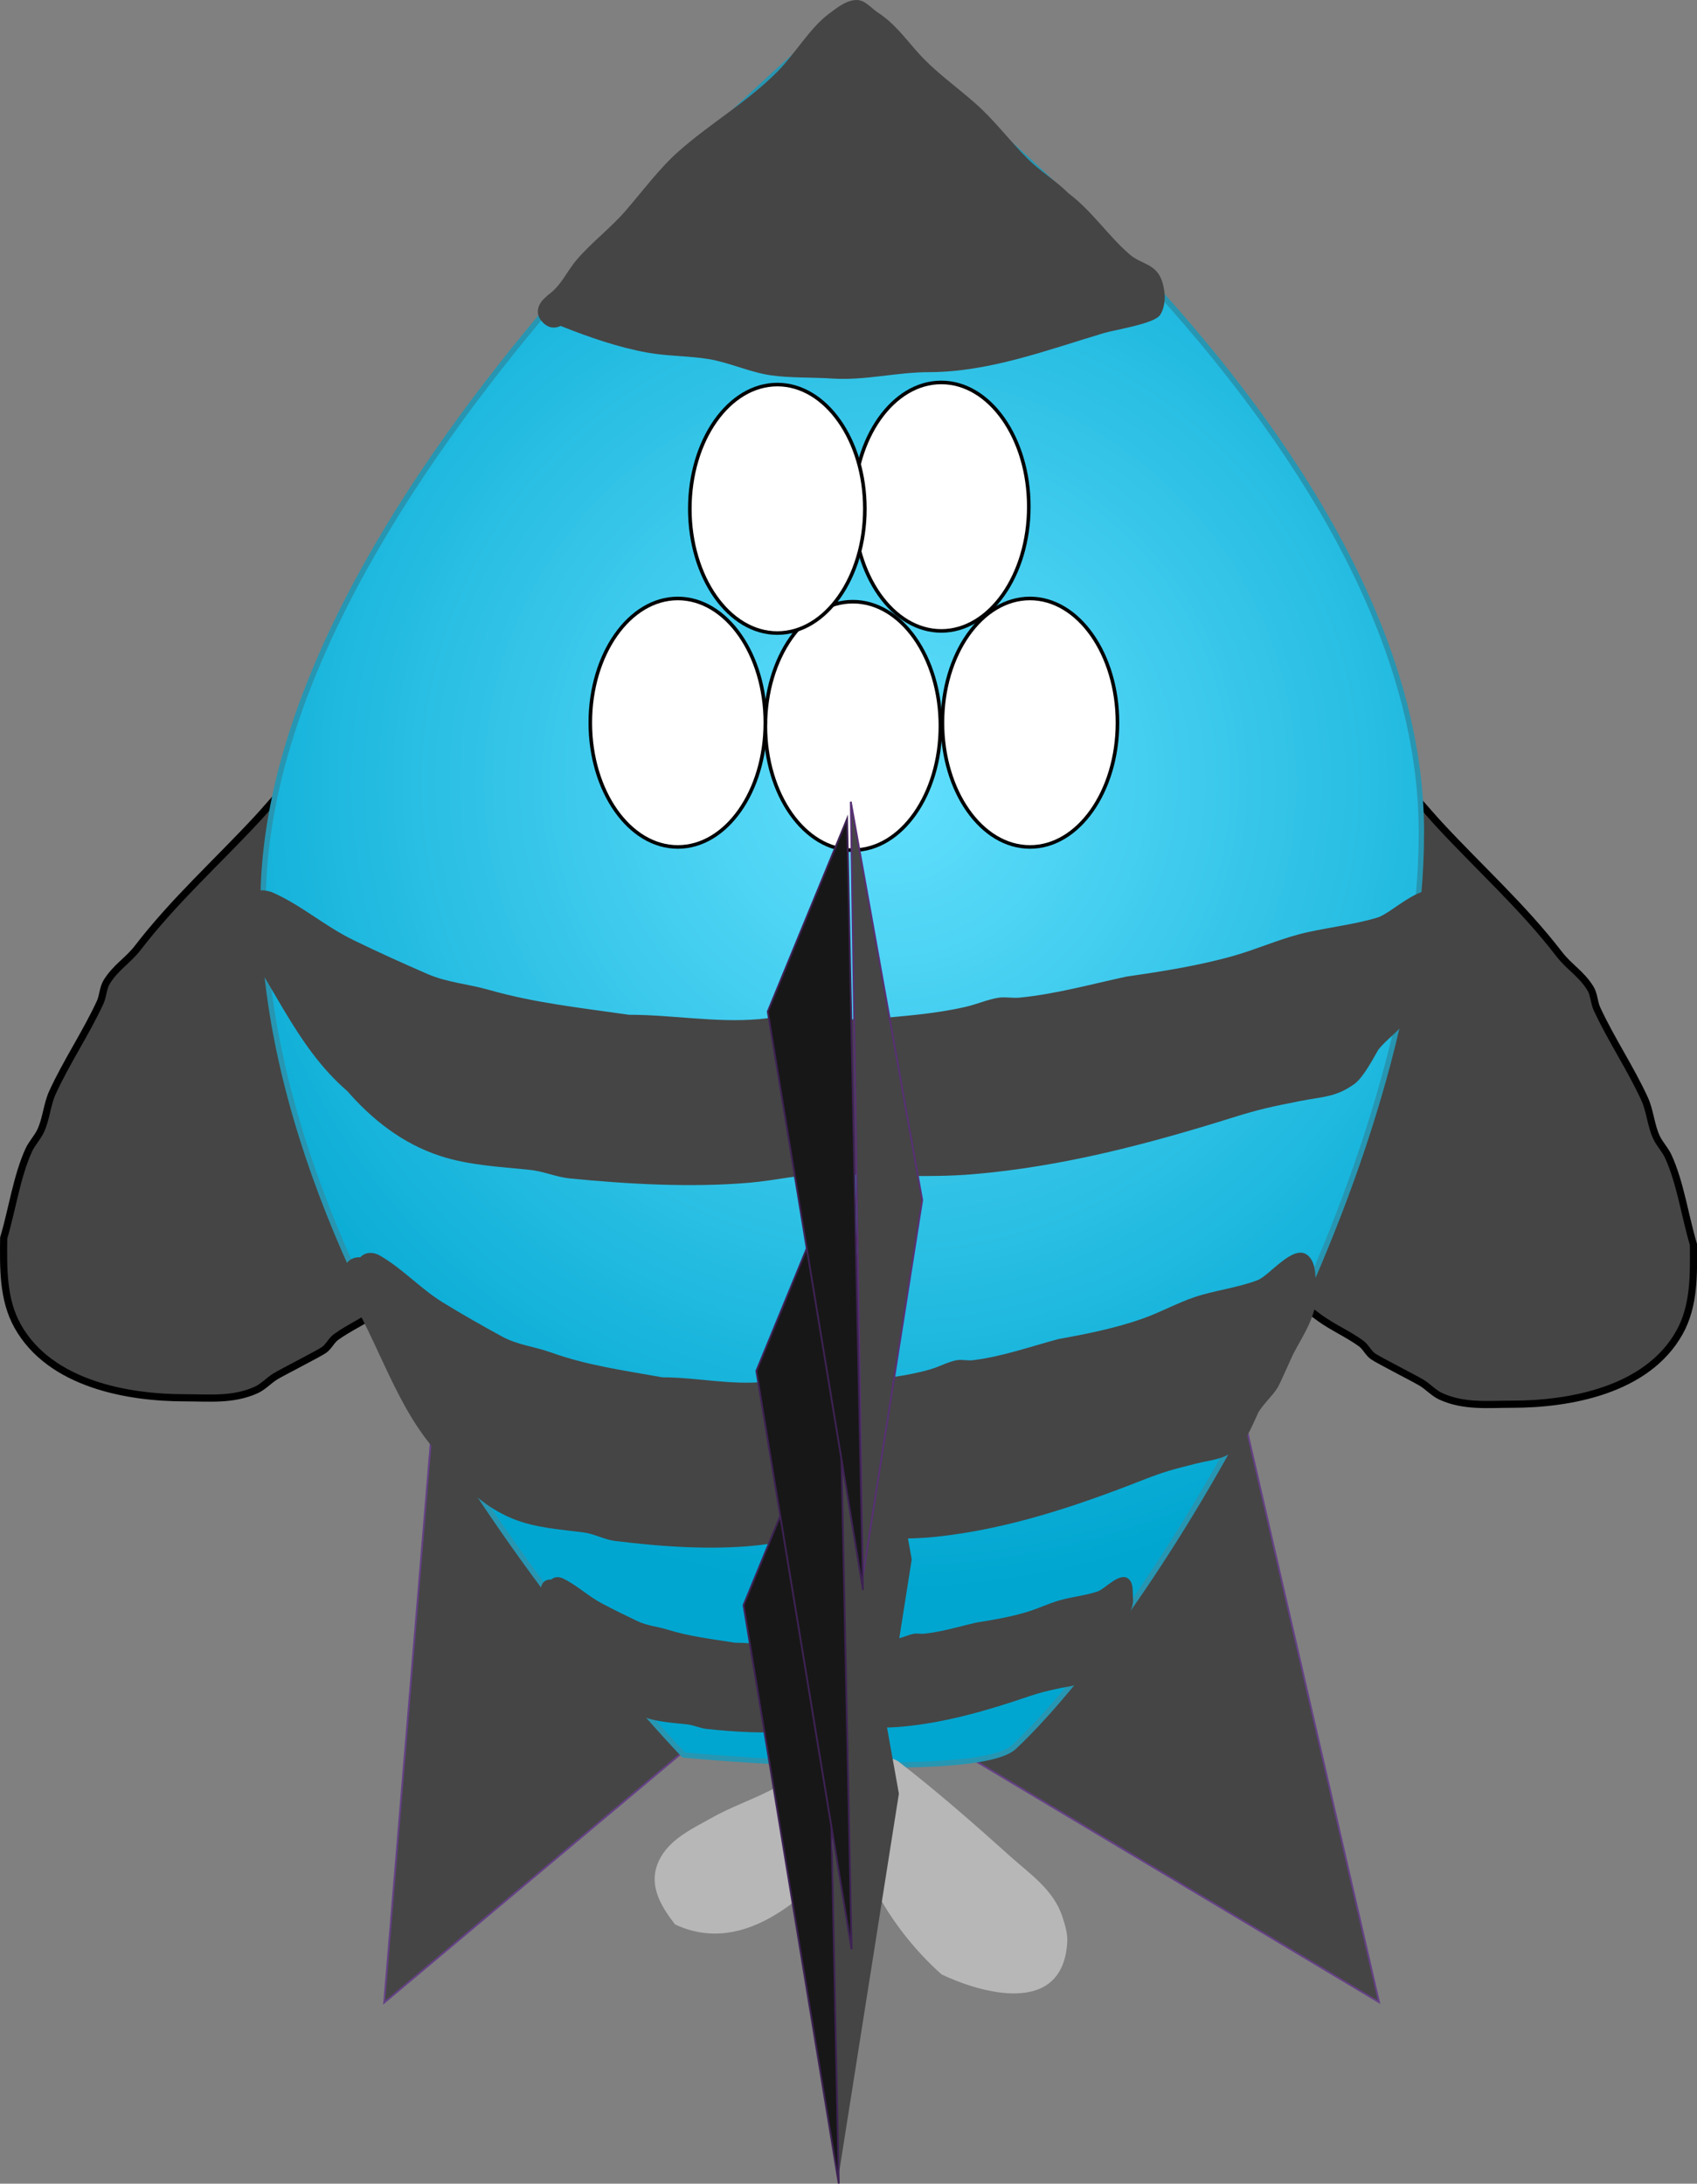
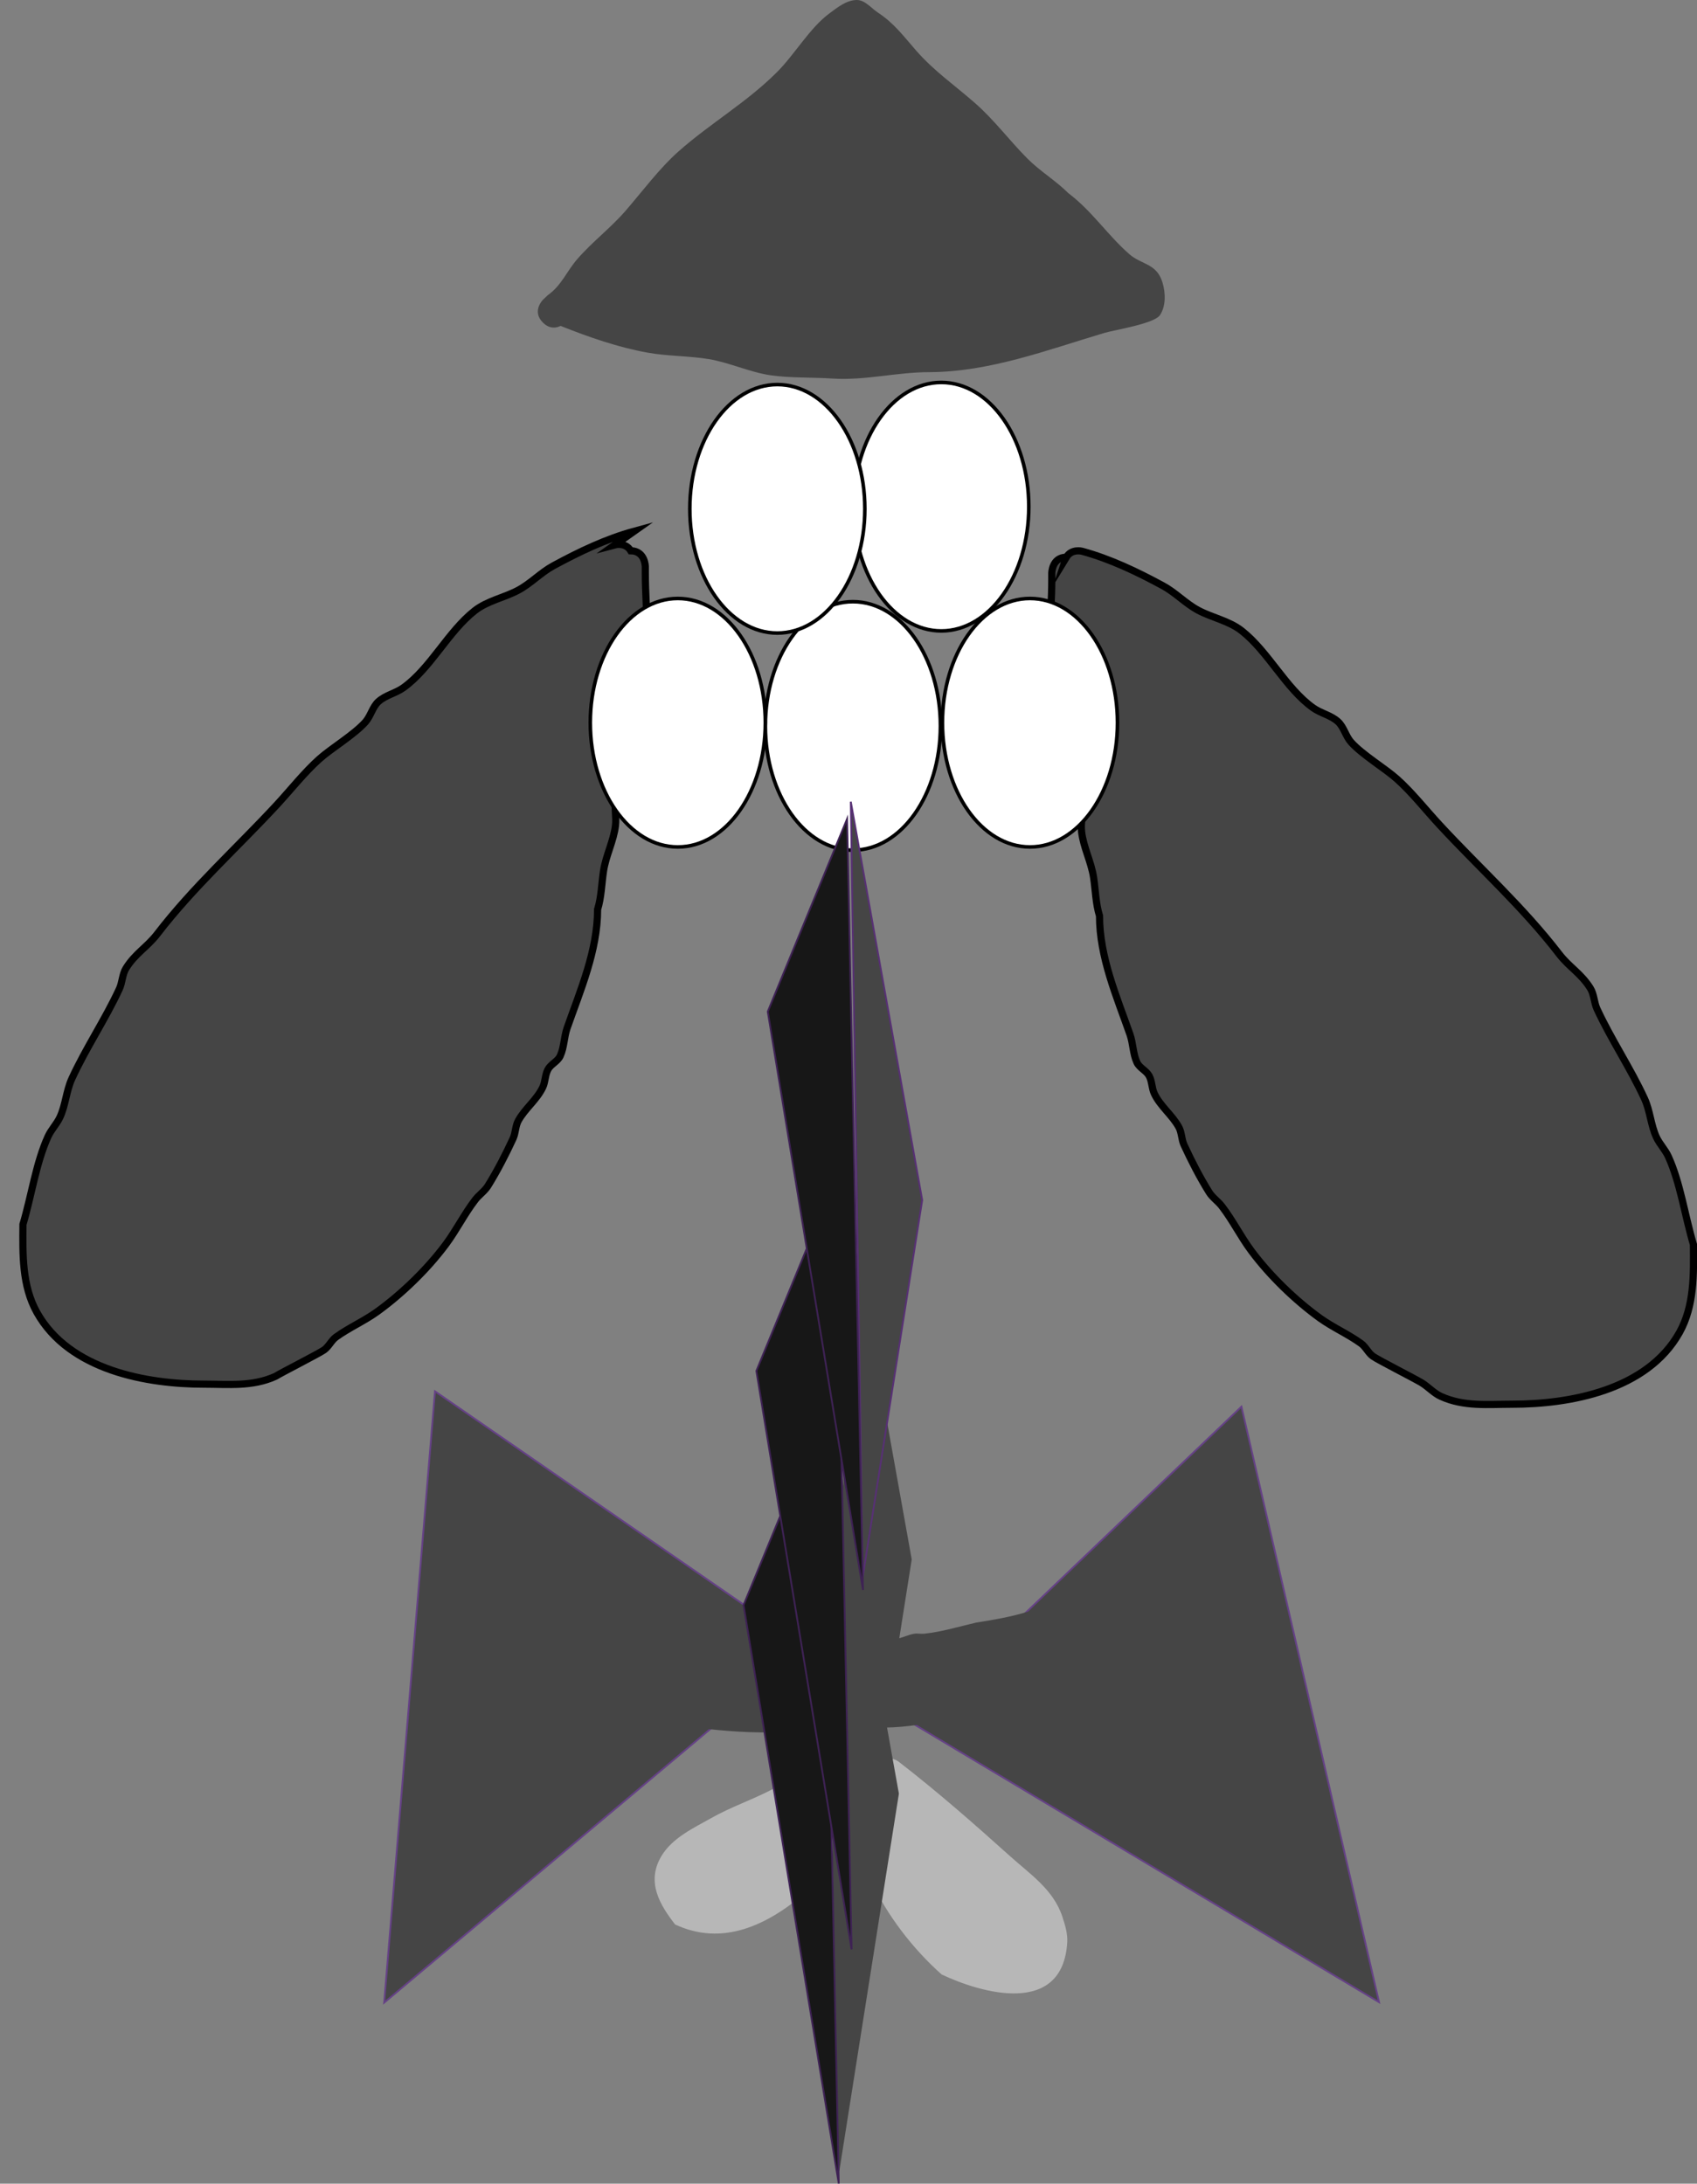
<svg xmlns="http://www.w3.org/2000/svg" version="1.1" width="474.074" height="609.952" viewBox="0,0,474.074,609.952">
  <rect x="0" y="0" width="474.074" height="609.952" fill="#808080" stroke="none" />
  <defs>
    <radialGradient cx="251.657" cy="93.415" r="226.862" gradientUnits="userSpaceOnUse" id="color-1">
      <stop offset="0" stop-color="#63e0fe" />
      <stop offset="1" stop-color="#00a6d0" />
    </radialGradient>
  </defs>
  <g transform="translate(-2.949,124.956)">
    <g data-paper-data="{&quot;isPaintingLayer&quot;:true}" fill-rule="nonzero" stroke-linejoin="miter" stroke-miterlimit="10" stroke-dasharray="" stroke-dashoffset="0" style="mix-blend-mode: normal">
-       <path d="M174.748,27.225c0,0 2.917,-0.787 4.406,1.659c4.071,0.057 4.071,4.48 4.071,4.48v1.792c0,10.418 1.665,22.703 -0.047,32.937c-1.713,10.238 -6.996,20.265 -8.307,30.515c-0.296,2.311 0.298,4.685 0.022,6.999c-0.521,4.37 -2.684,8.368 -3.343,12.717c-0.543,3.587 -0.596,7.307 -1.66,10.754c0,11.524 -4.805,22.555 -8.505,33.1c-0.886,2.524 -0.824,5.407 -1.941,7.823c-0.722,1.562 -2.568,2.237 -3.402,3.733c-0.833,1.495 -0.729,3.435 -1.462,4.99c-1.669,3.539 -4.957,5.937 -6.839,9.349c-0.827,1.499 -0.741,3.429 -1.462,4.99c-2.097,4.536 -4.39,8.985 -7.002,13.198c-0.94,1.515 -2.471,2.5 -3.552,3.901c-3.024,3.916 -5.271,8.476 -8.227,12.452c-5.229,7.033 -12.298,13.832 -19.17,18.811c-3.674,2.637 -7.828,4.433 -11.497,7.076c-1.302,0.938 -2.016,2.651 -3.32,3.585c-1.446,1.036 -11.793,6.282 -13.625,7.41c-1.864,1.147 -3.405,2.915 -5.385,3.807c-6.504,2.932 -13.125,2.175 -19.941,2.175c-15.794,0 -37.609,-3.778 -46.696,-20.049c-4.18,-7.485 -3.96,-16.26 -3.887,-24.582c2.357,-7.872 3.64,-17.172 7.009,-24.552c0.882,-1.932 2.421,-3.454 3.32,-5.377c1.578,-3.373 1.766,-7.369 3.32,-10.754c3.934,-8.569 9.322,-16.536 13.282,-25.093c0.842,-1.82 0.808,-4.075 1.858,-5.764c2.576,-4.142 5.901,-5.911 8.696,-9.542c10.168,-13.207 22.127,-23.905 33.405,-36.08c3.876,-4.184 7.695,-9.054 11.893,-12.814c3.367,-3.016 9.74,-6.804 12.886,-10.347c1.48,-1.667 1.993,-4.227 3.633,-5.708c2.001,-1.807 4.785,-2.307 6.961,-3.861c7.64,-5.456 12.488,-15.665 19.922,-21.509c3.595,-2.826 8.245,-3.626 12.225,-5.767c3.461,-1.862 6.292,-4.918 9.749,-6.79c7.288,-3.949 14.727,-7.504 22.612,-9.663z" data-paper-data="{&quot;index&quot;:null}" fill="#454545" stroke="#000000" stroke-width="2" stroke-linecap="butt" />
+       <path d="M174.748,27.225c0,0 2.917,-0.787 4.406,1.659c4.071,0.057 4.071,4.48 4.071,4.48v1.792c0,10.418 1.665,22.703 -0.047,32.937c-1.713,10.238 -6.996,20.265 -8.307,30.515c-0.296,2.311 0.298,4.685 0.022,6.999c-0.521,4.37 -2.684,8.368 -3.343,12.717c-0.543,3.587 -0.596,7.307 -1.66,10.754c0,11.524 -4.805,22.555 -8.505,33.1c-0.886,2.524 -0.824,5.407 -1.941,7.823c-0.722,1.562 -2.568,2.237 -3.402,3.733c-0.833,1.495 -0.729,3.435 -1.462,4.99c-1.669,3.539 -4.957,5.937 -6.839,9.349c-0.827,1.499 -0.741,3.429 -1.462,4.99c-2.097,4.536 -4.39,8.985 -7.002,13.198c-0.94,1.515 -2.471,2.5 -3.552,3.901c-3.024,3.916 -5.271,8.476 -8.227,12.452c-5.229,7.033 -12.298,13.832 -19.17,18.811c-3.674,2.637 -7.828,4.433 -11.497,7.076c-1.302,0.938 -2.016,2.651 -3.32,3.585c-1.446,1.036 -11.793,6.282 -13.625,7.41c-6.504,2.932 -13.125,2.175 -19.941,2.175c-15.794,0 -37.609,-3.778 -46.696,-20.049c-4.18,-7.485 -3.96,-16.26 -3.887,-24.582c2.357,-7.872 3.64,-17.172 7.009,-24.552c0.882,-1.932 2.421,-3.454 3.32,-5.377c1.578,-3.373 1.766,-7.369 3.32,-10.754c3.934,-8.569 9.322,-16.536 13.282,-25.093c0.842,-1.82 0.808,-4.075 1.858,-5.764c2.576,-4.142 5.901,-5.911 8.696,-9.542c10.168,-13.207 22.127,-23.905 33.405,-36.08c3.876,-4.184 7.695,-9.054 11.893,-12.814c3.367,-3.016 9.74,-6.804 12.886,-10.347c1.48,-1.667 1.993,-4.227 3.633,-5.708c2.001,-1.807 4.785,-2.307 6.961,-3.861c7.64,-5.456 12.488,-15.665 19.922,-21.509c3.595,-2.826 8.245,-3.626 12.225,-5.767c3.461,-1.862 6.292,-4.918 9.749,-6.79c7.288,-3.949 14.727,-7.504 22.612,-9.663z" data-paper-data="{&quot;index&quot;:null}" fill="#454545" stroke="#000000" stroke-width="2" stroke-linecap="butt" />
      <path d="M300.845,30.68c1.489,-2.447 4.406,-1.659 4.406,-1.659c7.885,2.159 15.324,5.714 22.612,9.663c3.456,1.873 6.287,4.928 9.749,6.79c3.98,2.141 8.63,2.941 12.225,5.767c7.434,5.844 12.282,16.053 19.922,21.509c2.176,1.554 4.96,2.054 6.961,3.861c1.64,1.481 2.153,4.042 3.633,5.708c3.146,3.543 9.519,7.331 12.886,10.347c4.198,3.76 8.017,8.63 11.893,12.814c11.278,12.175 23.237,22.873 33.405,36.08c2.795,3.631 6.12,5.4 8.696,9.542c1.05,1.689 1.016,3.944 1.858,5.764c3.959,8.557 9.348,16.524 13.282,25.093c1.554,3.386 1.743,7.381 3.32,10.754c0.899,1.923 2.438,3.445 3.32,5.377c3.369,7.38 4.652,16.68 7.009,24.552c0.073,8.323 0.293,17.097 -3.887,24.582c-9.087,16.271 -30.902,20.049 -46.696,20.049c-6.817,0 -13.437,0.756 -19.941,-2.175c-1.98,-0.892 -3.521,-2.66 -5.385,-3.807c-1.833,-1.128 -12.179,-6.374 -13.625,-7.41c-1.304,-0.934 -2.018,-2.647 -3.32,-3.585c-3.669,-2.644 -7.823,-4.44 -11.497,-7.076c-6.872,-4.98 -13.941,-11.778 -19.17,-18.811c-2.956,-3.976 -5.203,-8.536 -8.227,-12.452c-1.081,-1.4 -2.612,-2.386 -3.552,-3.901c-2.613,-4.213 -4.905,-8.662 -7.002,-13.198c-0.722,-1.561 -0.636,-3.491 -1.462,-4.99c-1.882,-3.412 -5.17,-5.81 -6.839,-9.349c-0.733,-1.555 -0.629,-3.495 -1.462,-4.99c-0.834,-1.495 -2.679,-2.171 -3.402,-3.733c-1.117,-2.415 -1.055,-5.298 -1.941,-7.823c-3.701,-10.545 -8.505,-21.576 -8.505,-33.1c-1.065,-3.448 -1.117,-7.168 -1.66,-10.754c-0.659,-4.349 -2.822,-8.347 -3.343,-12.717c-0.276,-2.314 0.318,-4.688 0.022,-6.999c-1.311,-10.249 -6.595,-20.277 -8.307,-30.515c-1.712,-10.234 -0.047,-22.518 -0.047,-32.937v-1.792c0,0 0,-4.424 4.071,-4.48z" data-paper-data="{&quot;index&quot;:null}" fill="#454545" stroke="#000000" stroke-width="2" stroke-linecap="butt" />
      <path d="M349.756,267.955l38.444,166.348l-130.779,-78.155z" data-paper-data="{&quot;index&quot;:null}" fill="#454545" stroke="#654186" stroke-width="0.5" stroke-linecap="round" />
      <path d="M228.306,335.417l-118.037,99.013l14.199,-170.761z" data-paper-data="{&quot;index&quot;:null}" fill="#454545" stroke="#654186" stroke-width="0.5" stroke-linecap="round" />
-       <path d="M400.029,107.448c0,93.609 -72.079,216.059 -113.754,255.538c-10.414,9.865 -92.297,2.282 -92.297,2.282c0,0 -117.528,-120.94 -117.528,-237.94c0,-117 162.975,-249.122 162.975,-249.122c0,0 160.604,112.242 160.604,229.242z" data-paper-data="{&quot;index&quot;:null}" fill="url(#color-1)" stroke="#2796b2" stroke-width="1.5" stroke-linecap="butt" />
-       <path d="M103.578,226.242c2.144,-2.295 5.135,-0.68 5.135,-0.68c6.543,3.624 11.534,9.341 17.985,13.309c5.412,3.329 10.944,6.455 16.461,9.474c4.414,2.416 9.072,2.804 13.688,4.459c10.308,3.694 20.417,5.01 31.116,6.958c9.632,-0.01 19.284,2.287 28.993,1.217c3.662,-0.403 7.319,-1.568 10.985,-1.21c4.694,0.459 8.786,1.718 13.583,1.19c7.075,-0.78 14.466,-1.417 21.373,-3.442c2.399,-0.703 4.653,-1.972 7.092,-2.495c1.542,-0.331 3.153,0.146 4.716,-0.04c8.022,-0.952 16.09,-3.801 23.906,-5.904c7.898,-1.421 16.29,-3.098 23.911,-5.848c4.789,-1.728 9.322,-4.238 14.139,-5.872c5.493,-1.862 12.217,-2.638 17.663,-4.763c3.319,-1.295 9.907,-10.144 13.882,-6.972c2.789,2.226 2.136,7.201 2.379,10.937c0.367,5.632 -3.701,11.658 -6.125,16.234c-0.862,1.627 -3.885,8.77 -4.679,9.982c-1.581,2.412 -3.788,4.307 -5.297,6.772c-1.161,2.508 -3.321,7.77 -5.362,9.599c-4.148,3.718 -7.103,3.479 -11.998,4.705c-6.507,1.63 -9.01,2.27 -14.949,4.606c-18.669,7.341 -37.726,13.704 -57.653,15.834c-10.632,1.137 -21.937,0.024 -32.596,0.024c-6.124,-0.016 -11.237,1.714 -17.177,2.356c-12.924,1.398 -27.131,0.39 -39.913,-1.197c-3.027,-0.376 -5.843,-1.998 -8.868,-2.393c-6.633,-0.867 -13.467,-1.242 -19.871,-3.86c-8.596,-3.514 -15.313,-10.378 -20.711,-18.149c-11.78,-12.775 -16.676,-31.2 -25.845,-45.971l-0.768,-3.934c0,0 0,-4.934 4.57,-4.934c0.08,0 0.158,0.002 0.234,0.004z" data-paper-data="{&quot;index&quot;:null}" fill="#454545" stroke="none" stroke-width="0.5" stroke-linecap="butt" />
      <path d="M156.978,316.233c1.305,-1.209 3.125,-0.358 3.125,-0.358c3.981,1.909 7.019,4.92 10.945,7.011c3.293,1.754 6.66,3.4 10.017,4.991c2.686,1.273 5.521,1.477 8.33,2.349c6.273,1.946 12.425,2.639 18.936,3.665c5.862,-0.005 11.735,1.204 17.644,0.641c2.228,-0.213 4.454,-0.826 6.685,-0.637c2.857,0.242 5.346,0.905 8.266,0.627c4.305,-0.411 8.803,-0.746 13.006,-1.813c1.46,-0.37 2.832,-1.039 4.316,-1.314c0.938,-0.174 1.919,0.077 2.87,-0.021c4.881,-0.502 9.791,-2.002 14.548,-3.11c4.806,-0.749 9.913,-1.632 14.551,-3.08c2.914,-0.91 5.673,-2.232 8.604,-3.093c3.342,-0.981 7.435,-1.39 10.749,-2.509c2.02,-0.682 6.029,-5.343 8.447,-3.673c1.697,1.173 1.3,3.793 1.448,5.761c0.223,2.967 -2.252,6.141 -3.728,8.551c-0.525,0.857 -2.364,4.62 -2.847,5.258c-0.962,1.27 -2.305,2.269 -3.223,3.567c-0.707,1.321 -2.021,4.093 -3.263,5.057c-2.524,1.958 -4.322,1.833 -7.301,2.478c-3.96,0.858 -5.483,1.196 -9.097,2.426c-11.361,3.867 -22.958,7.219 -35.084,8.341c-6.47,0.599 -13.35,0.013 -19.836,0.013c-3.727,-0.009 -6.838,0.903 -10.453,1.241c-7.865,0.737 -16.51,0.206 -24.289,-0.63c-1.842,-0.198 -3.556,-1.052 -5.396,-1.261c-4.036,-0.457 -8.195,-0.654 -12.092,-2.033c-5.231,-1.851 -9.318,-5.467 -12.603,-9.56c-7.169,-6.729 -10.148,-16.435 -15.728,-24.216l-0.467,-2.072c0,0 0,-2.599 2.781,-2.599c0.048,0 0.096,0.001 0.143,0.002z" data-paper-data="{&quot;index&quot;:null}" fill="#454545" stroke="none" stroke-width="0.5" stroke-linecap="butt" />
      <path d="M253.982,367.108c10.699,8.261 21.131,17.401 31.242,26.498c5.361,4.823 12.02,9.241 14.489,16.757c0.761,2.317 1.529,4.77 1.381,7.224c-1.264,20.815 -24.106,14.177 -35.091,8.967c-7.927,-7.052 -15.182,-16.361 -19.809,-26.319c-1.805,-3.885 -1.298,-4.305 -3.568,-7.806c-0.594,-0.917 -1.512,-1.613 -2.163,-2.476c-2.778,4.782 -8.449,10.235 -12.328,13.59c-10.782,9.328 -23.382,15.241 -36.6,9.041c-4.18,-5.397 -8.146,-11.807 -3.837,-19.058c3.088,-5.197 9.216,-7.969 13.939,-10.651c5.383,-3.056 11.11,-4.975 16.601,-7.801c9.568,-4.926 18.623,-9.937 29.457,-9.996l2.406,1.375c1.972,-0.817 3.88,0.654 3.88,0.654z" data-paper-data="{&quot;index&quot;:null}" fill="#b7b7b7" stroke="none" stroke-width="0.5" stroke-linecap="butt" />
-       <path d="M72.551,124.972c2.696,-2.295 6.455,-0.68 6.455,-0.68c8.225,3.624 14.5,9.341 22.61,13.309c6.804,3.329 13.758,6.455 20.694,9.474c5.549,2.416 11.405,2.804 17.209,4.459c12.959,3.694 25.667,5.01 39.118,6.958c12.109,-0.01 24.243,2.287 36.449,1.217c4.603,-0.403 9.201,-1.568 13.81,-1.21c5.901,0.459 11.045,1.718 17.076,1.19c8.894,-0.78 18.186,-1.417 26.869,-3.442c3.016,-0.703 5.85,-1.972 8.915,-2.495c1.938,-0.331 3.964,0.146 5.928,-0.04c10.084,-0.952 20.227,-3.801 30.053,-5.904c9.929,-1.421 20.479,-3.098 30.059,-5.848c6.021,-1.728 11.719,-4.238 17.775,-5.872c6.905,-1.862 15.359,-2.638 22.206,-4.763c4.173,-1.295 12.455,-10.144 17.451,-6.972c3.506,2.226 2.685,7.201 2.991,10.937c0.461,5.632 -4.652,11.658 -7.701,16.234c-1.084,1.627 -4.884,8.77 -5.882,9.982c-1.988,2.412 -4.763,4.307 -6.659,6.772c-1.46,2.508 -4.175,7.77 -6.741,9.599c-5.215,3.718 -8.929,3.479 -15.083,4.705c-8.18,1.63 -11.327,2.27 -18.793,4.606c-23.47,7.341 -47.428,13.704 -72.479,15.834c-13.367,1.137 -27.578,0.024 -40.978,0.024c-7.699,-0.016 -14.127,1.714 -21.594,2.356c-16.247,1.398 -34.108,0.39 -50.177,-1.197c-3.805,-0.376 -7.345,-1.998 -11.148,-2.393c-8.339,-0.867 -16.93,-1.242 -24.981,-3.86c-10.807,-3.514 -19.25,-10.378 -26.037,-18.149c-14.81,-12.775 -20.965,-31.2 -32.491,-45.971l-0.965,-3.934c0,0 0,-4.934 5.745,-4.934c0.1,0 0.198,0.002 0.295,0.004z" data-paper-data="{&quot;index&quot;:null}" fill="#454545" stroke="none" stroke-width="0.5" stroke-linecap="butt" />
      <path d="M241.214,112.514c-13.503,0 -24.449,-15.537 -24.449,-34.704c0,-19.166 10.946,-34.704 24.449,-34.704c13.503,0 24.449,15.537 24.449,34.704c0,19.166 -10.946,34.704 -24.449,34.704z" data-paper-data="{&quot;index&quot;:null}" fill="#ffffff" stroke="#000000" stroke-width="1" stroke-linecap="butt" />
      <path d="M192.304,111.617c-13.503,0 -24.449,-15.537 -24.449,-34.704c0,-19.166 10.946,-34.704 24.449,-34.704c13.503,0 24.449,15.537 24.449,34.704c0,19.166 -10.946,34.704 -24.449,34.704z" data-paper-data="{&quot;index&quot;:null}" fill="#ffffff" stroke="#000000" stroke-width="1" stroke-linecap="butt" />
      <path d="M290.678,111.617c-13.503,0 -24.449,-15.537 -24.449,-34.704c0,-19.166 10.946,-34.704 24.449,-34.704c13.503,0 24.449,15.537 24.449,34.704c0,19.166 -10.946,34.704 -24.449,34.704z" data-paper-data="{&quot;index&quot;:null}" fill="#ffffff" stroke="#000000" stroke-width="1" stroke-linecap="butt" />
      <path d="M265.907,51.274c-13.503,0 -24.449,-15.537 -24.449,-34.704c0,-19.166 10.946,-34.704 24.449,-34.704c13.503,0 24.449,15.537 24.449,34.704c0,19.166 -10.946,34.704 -24.449,34.704z" data-paper-data="{&quot;index&quot;:null}" fill="#ffffff" stroke="#000000" stroke-width="1" stroke-linecap="butt" />
      <path d="M220.106,51.871c-13.503,0 -24.449,-15.537 -24.449,-34.704c0,-19.166 10.946,-34.704 24.449,-34.704c13.503,0 24.449,15.537 24.449,34.704c0,19.166 -10.946,34.704 -24.449,34.704z" data-paper-data="{&quot;index&quot;:null}" fill="#ffffff" stroke="#000000" stroke-width="1" stroke-linecap="butt" />
      <path d="M154.606,-34.862c-3.169,-3.169 0,-6.337 0,-6.337l1.376,-1.312c3.923,-2.803 5.117,-6.482 8.265,-10.105c4.213,-4.849 9.279,-8.638 13.443,-13.443c4.689,-5.411 9.432,-11.829 14.775,-16.57c8.857,-7.858 19.03,-13.667 27.562,-22.199c4.872,-4.858 9.102,-12.278 14.559,-16.337c2.286,-1.7 4.812,-3.746 7.661,-3.79c2.341,-0.036 4.084,2.296 6.043,3.579c4.419,2.894 7.161,6.629 10.555,10.507c5.144,5.878 10.765,9.67 16.578,14.786c5.32,4.682 9.56,10.413 14.54,15.42c3.523,3.543 7.881,6.104 11.45,9.673c6.566,4.924 11.063,11.852 17.093,17.085c3.355,2.912 7.6,2.488 9.205,7.886c0.861,2.895 0.963,6.498 -0.675,9.037c-1.591,2.467 -12.616,4.141 -15.631,5.039c-15.845,4.719 -31.913,10.865 -48.775,10.94c-9.097,-0.025 -18.102,2.395 -27.203,1.781c-5.406,-0.364 -12.003,-0.126 -17.332,-0.928c-5.745,-0.865 -11.442,-3.551 -17.124,-4.496c-5.536,-0.921 -11.441,-0.794 -17.075,-1.8c-8.211,-1.467 -16.459,-4.338 -24.2,-7.424c0,0 -0.044,-0.018 -0.122,-0.054c-1.218,0.593 -3.093,0.936 -4.967,-0.938z" data-paper-data="{&quot;index&quot;:null}" fill="#454545" stroke="none" stroke-width="0.5" stroke-linecap="butt" />
      <g data-paper-data="{&quot;index&quot;:null}" stroke-width="0.5" stroke-linecap="round">
        <path d="M237.183,481.366l-3.325,-216.605l19.952,111.294z" fill="#454545" stroke="#454545" />
        <path d="M237.266,484.956l-26.603,-161.556l22.169,-53.852z" fill="#171717" stroke="#3e2254" />
      </g>
      <g data-paper-data="{&quot;index&quot;:null}" stroke-width="0.5" stroke-linecap="round">
        <path d="M240.768,415.944l-3.325,-216.605l19.952,111.294z" fill="#454545" stroke="#454545" />
        <path d="M240.851,419.534l-26.603,-161.556l22.169,-53.852z" fill="#171717" stroke="#3e2254" />
      </g>
      <g data-paper-data="{&quot;index&quot;:null}" stroke-width="0.5" stroke-linecap="round">
        <path d="M243.951,315.573l-3.325,-216.605l19.952,111.294z" fill="#454545" stroke="#573074" />
        <path d="M244.034,319.164l-26.603,-161.556l22.169,-53.852z" fill="#171717" stroke="#3e2254" />
      </g>
    </g>
  </g>
</svg>